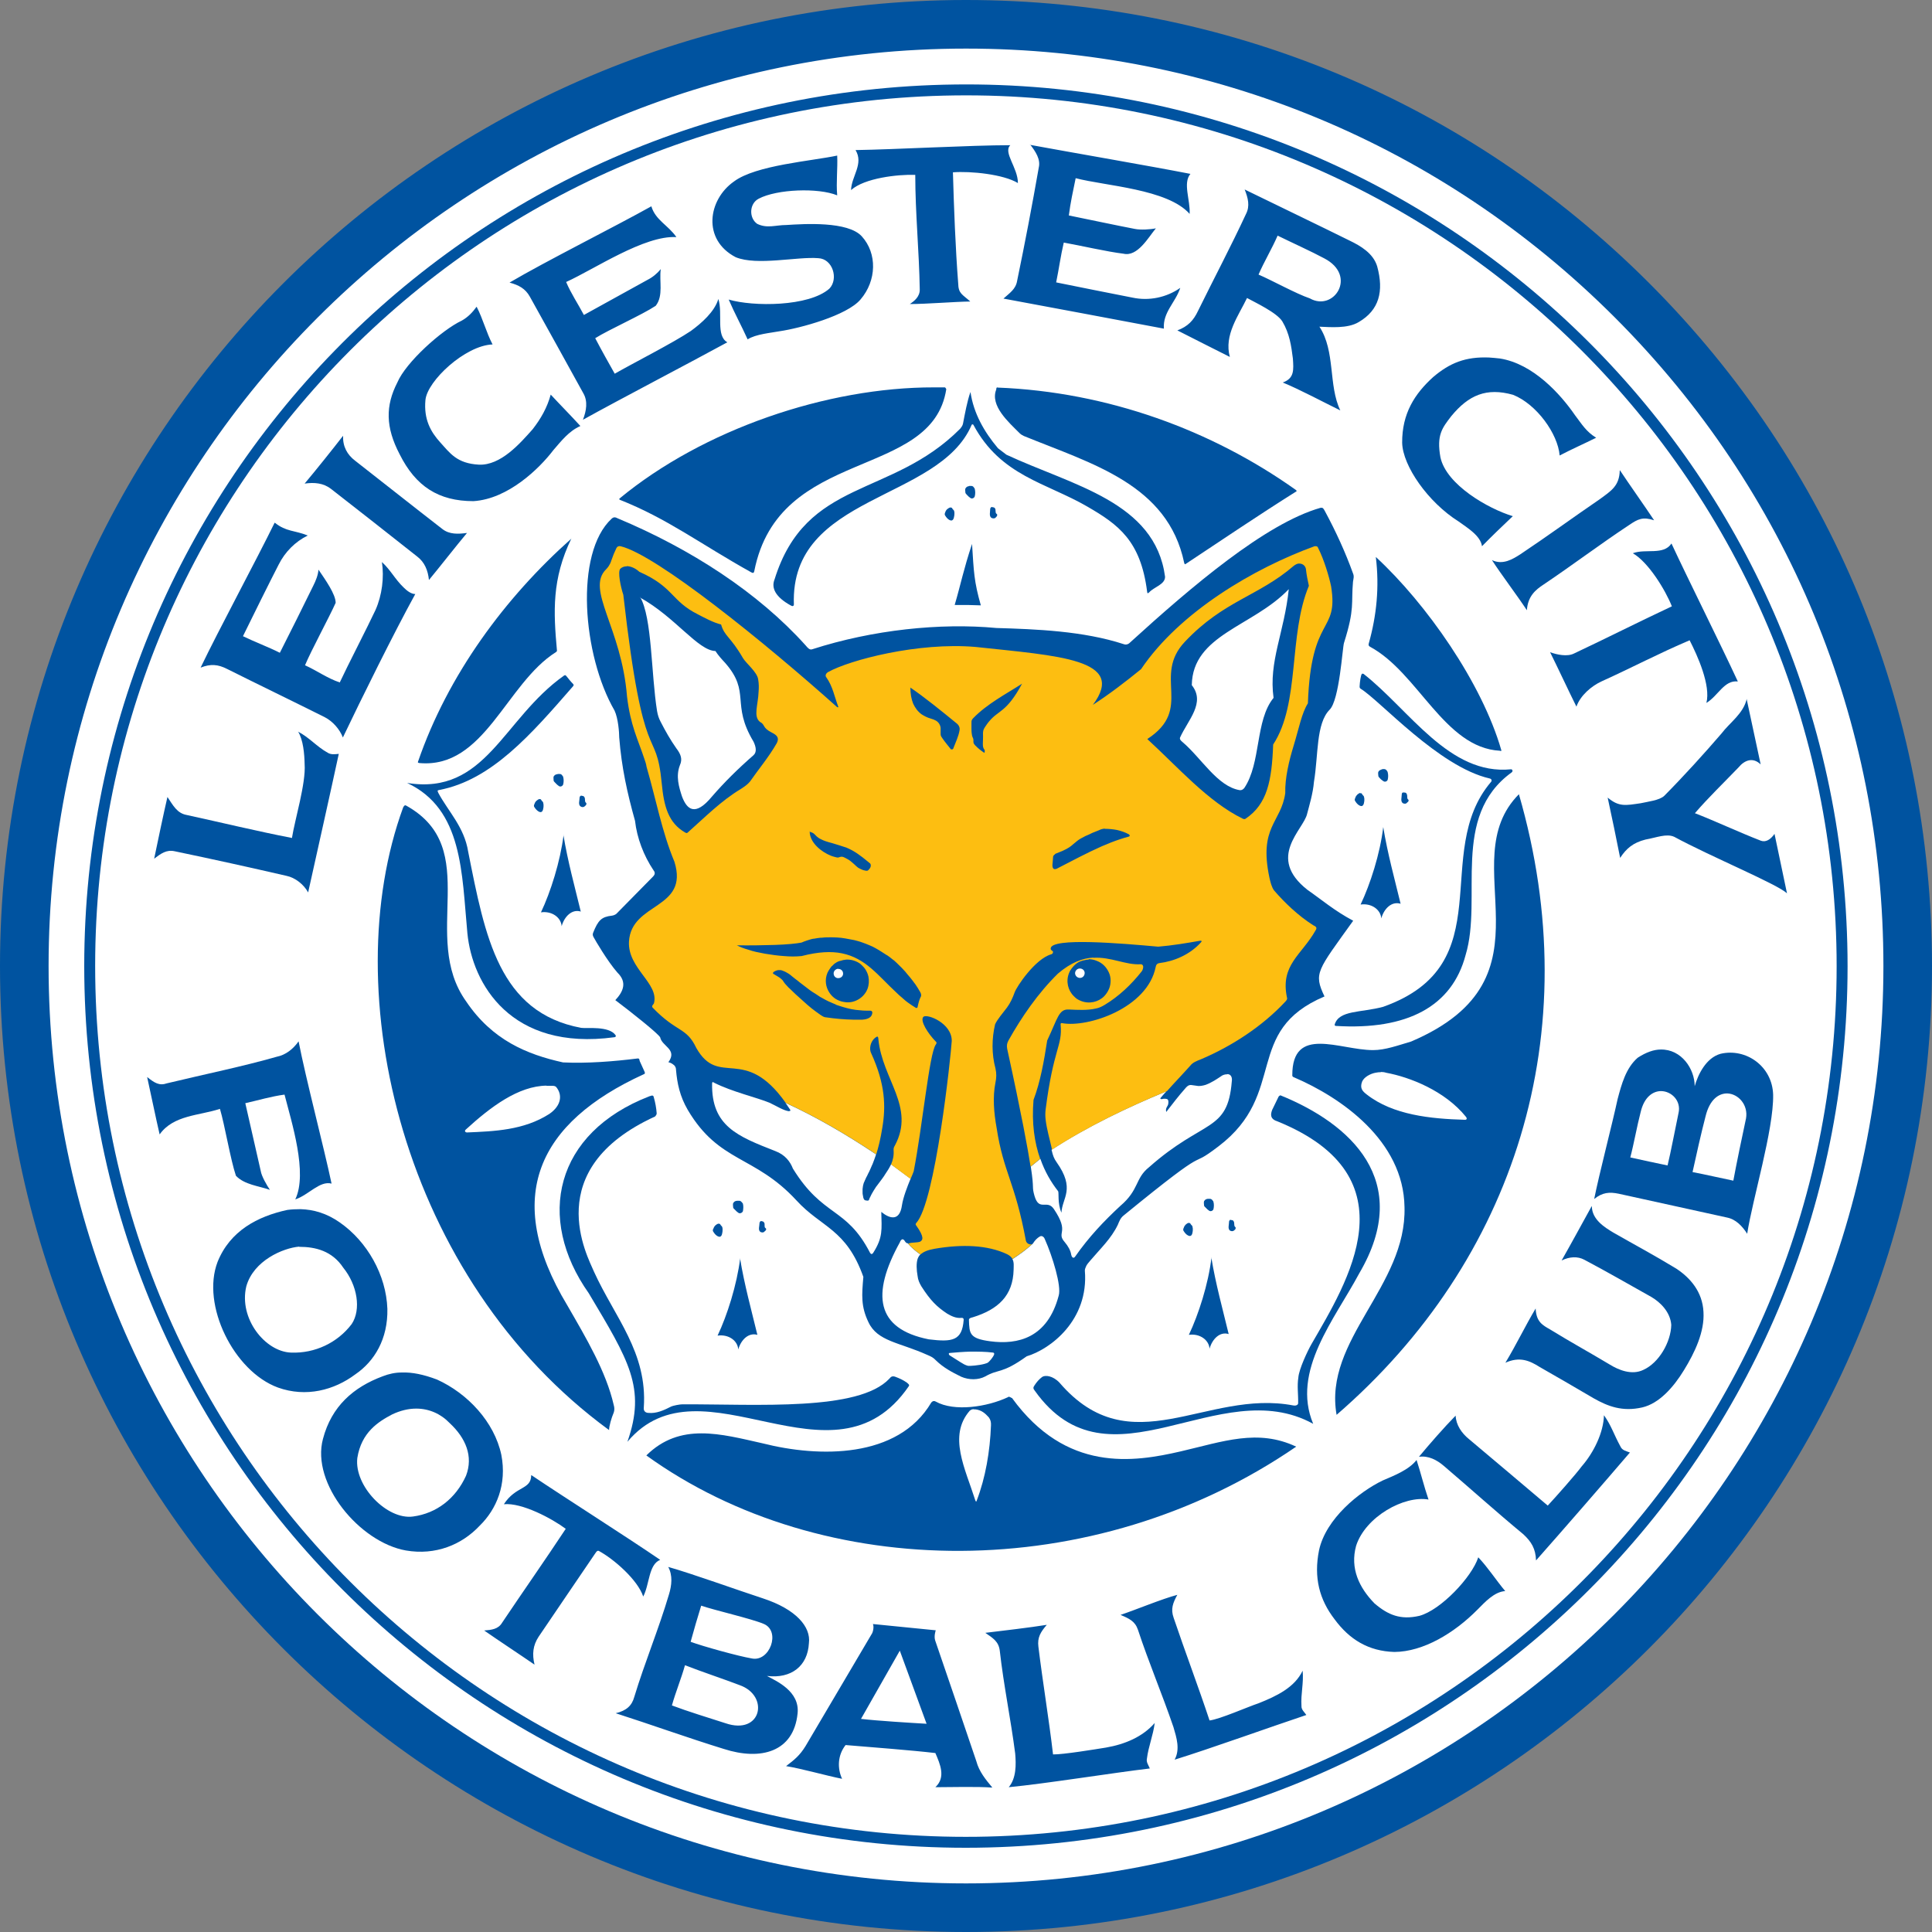
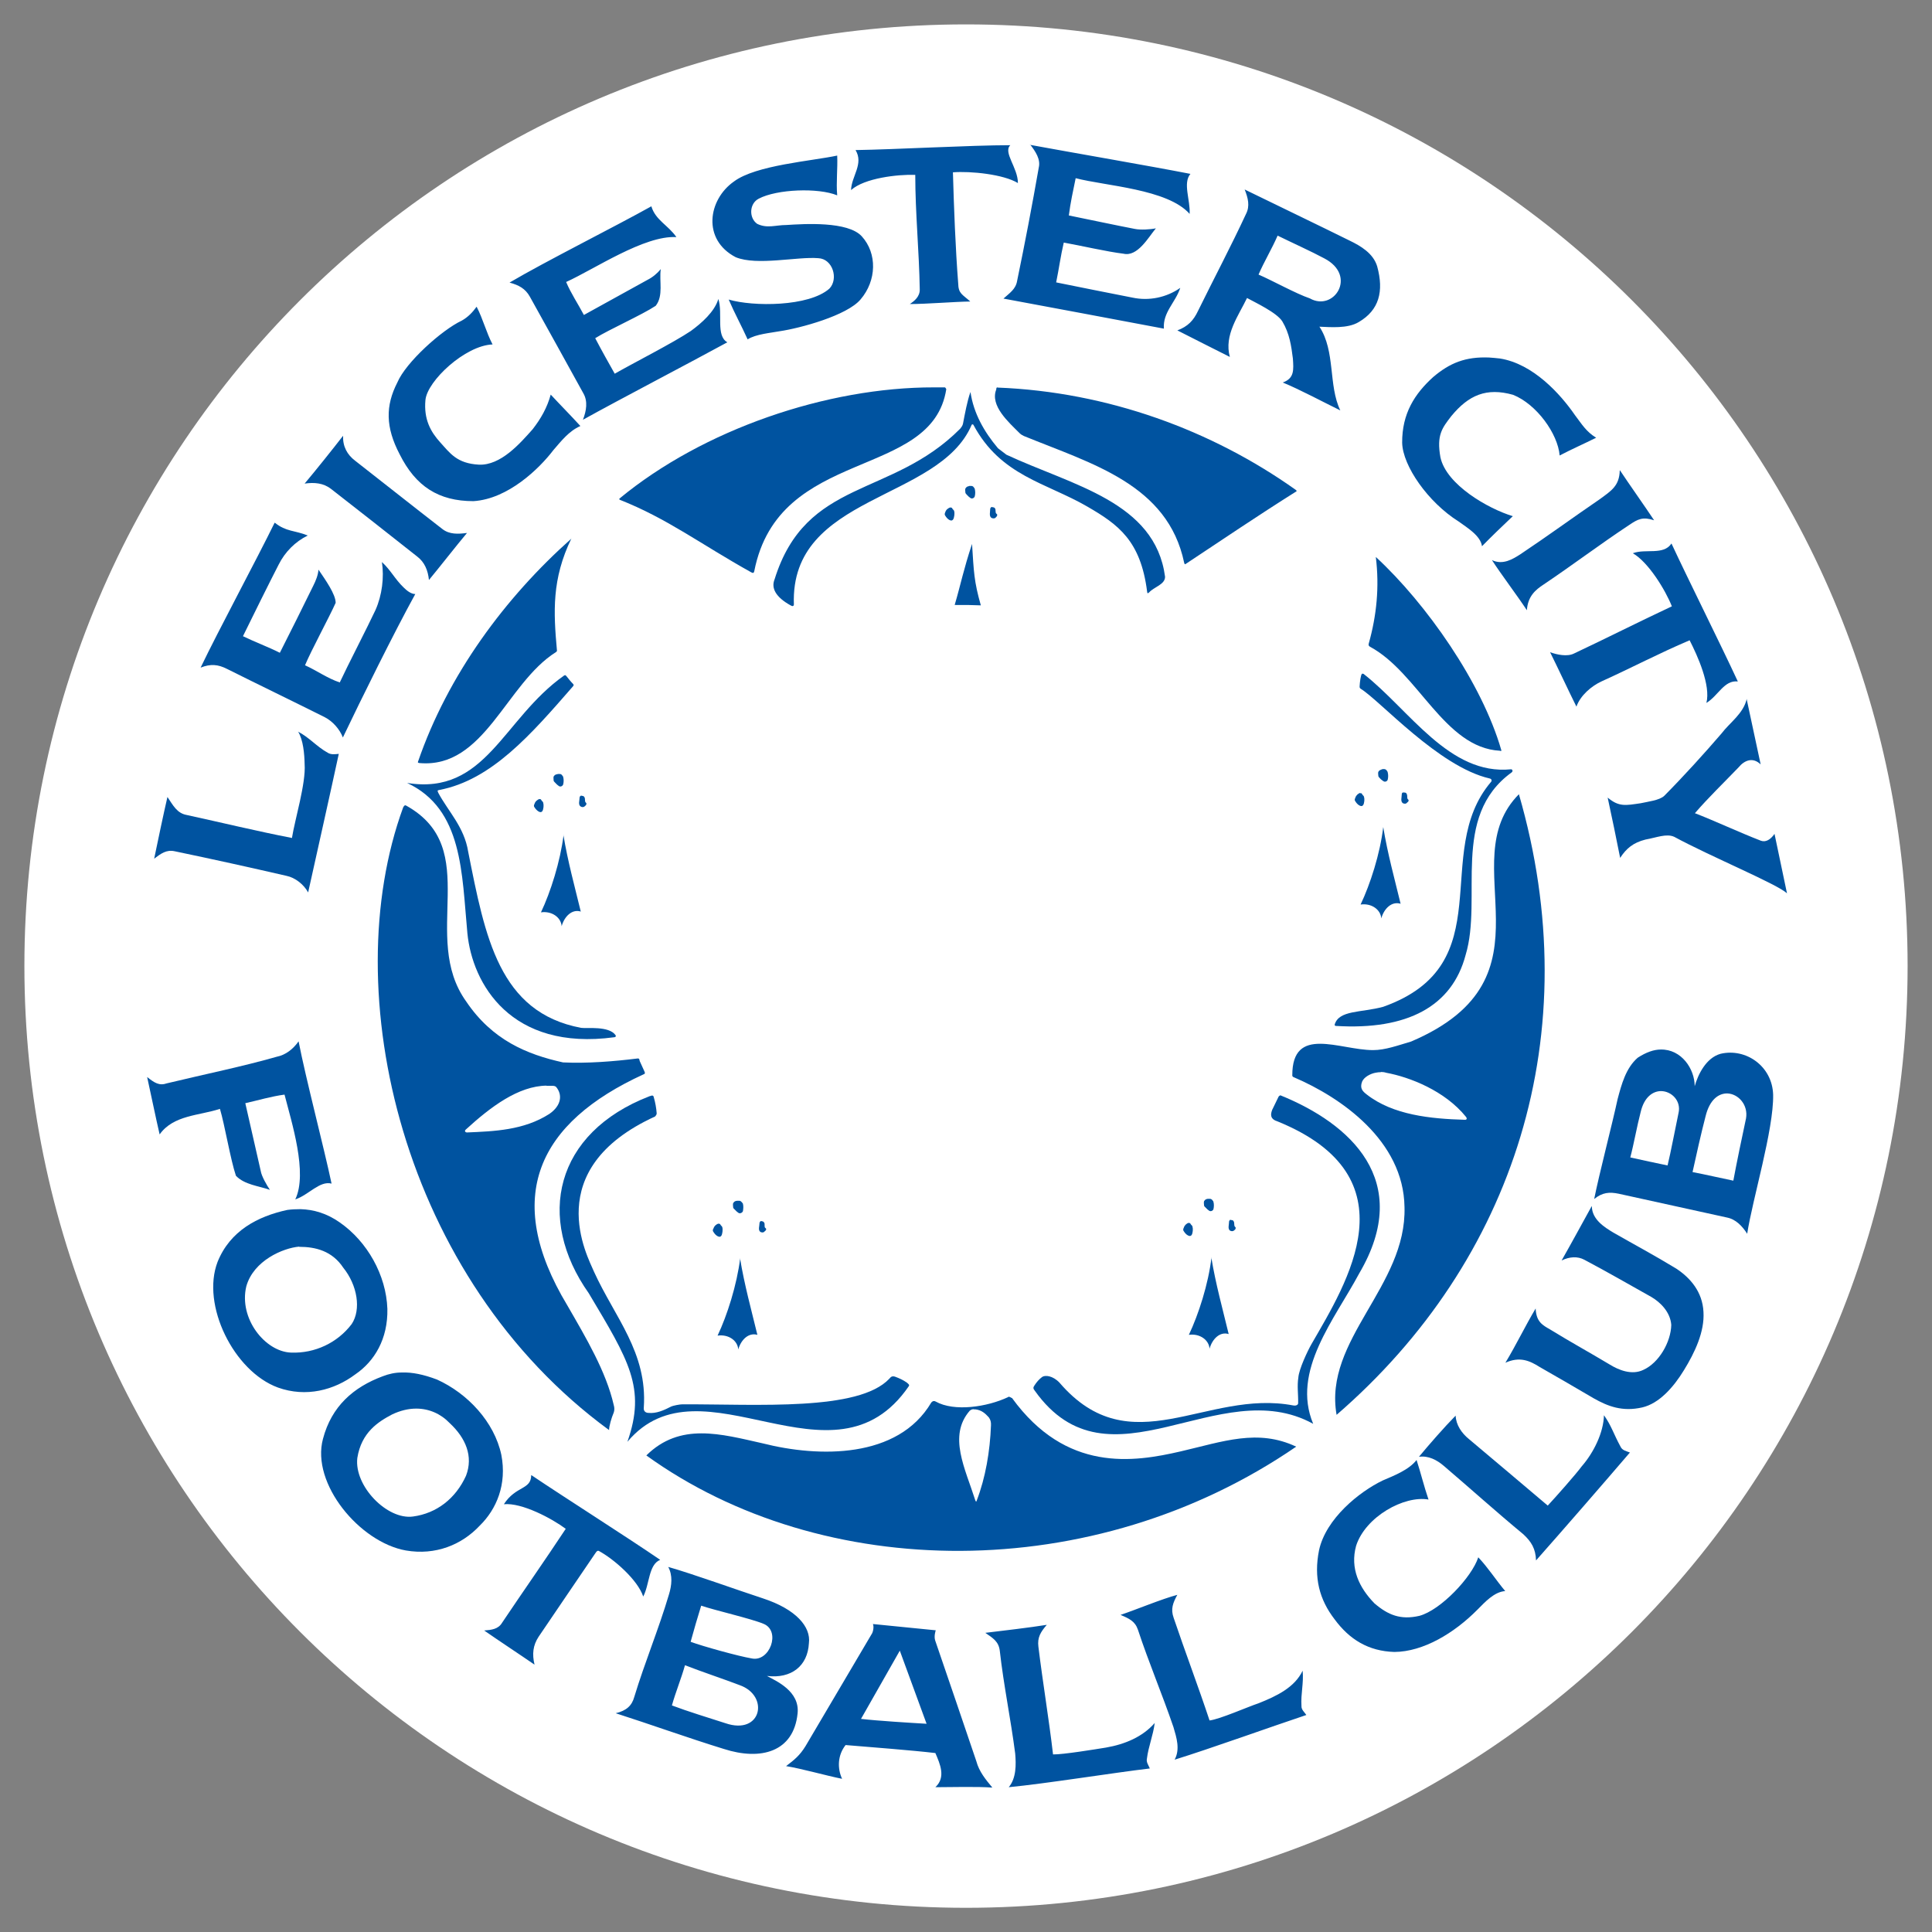
<svg xmlns="http://www.w3.org/2000/svg" height="99" viewBox="0 0 99 99" width="99">
  <rect x="0" y="0" width="99" height="99" fill="#808080" stroke="none" />
  <defs>
    <style>.q,.r{fill:#0053a0;}.q,.r,.s,.t{stroke-width:0px;}.q,.s{fill-rule:evenodd;}.s{fill:#fdbe11;}.t{fill:#fff;}.u{opacity:0;}</style>
  </defs>
  <g id="a">
    <g class="u">
      <rect class="t" height="99" width="99" />
    </g>
  </g>
  <g id="b">
    <g id="c">
      <path class="t" d="M97.75,49.5c0,26.65-21.6,48.26-48.25,48.26S1.25,76.15,1.25,49.5,22.85,1.25,49.5,1.25c26.65,0,48.25,21.6,48.25,48.25h0Z" />
-       <path class="r" d="M49.5,99C22.21,99,0,76.79,0,49.5S22.21,0,49.5,0c13.22,0,25.65,5.15,35,14.5,9.35,9.35,14.5,21.78,14.5,35,0,27.29-22.21,49.5-49.5,49.5ZM49.5,2.49C23.58,2.49,2.49,23.58,2.49,49.5s21.09,47.01,47.01,47.01,47.01-21.09,47.01-47.01c0-12.56-4.89-24.36-13.77-33.24S62.06,2.49,49.5,2.49Z" />
    </g>
    <g id="d">
-       <path class="q" d="M4.88,50.07C4.57,25.43,24.29,5.2,48.93,4.89c24.64-.31,44.87,19.42,45.18,44.05.31,24.64-19.42,44.87-44.05,45.18-24.64.31-44.87-19.42-45.18-44.05h0,0ZM48.93,4.33C23.98,4.64,4.01,25.13,4.32,50.08c.32,24.95,20.8,44.92,45.75,44.6,24.95-.32,44.92-20.8,44.6-45.75-.32-24.95-20.8-44.92-45.75-44.6h0Z" />
-     </g>
+       </g>
    <g id="e">
      <path class="q" d="M47.86,19.85c-5.48-.01-11.84,2.16-16.12,5.7-.01,0-.01.05.02.06,2.45.97,4.12,2.26,6.74,3.72.09.05.13.03.15-.06,1.26-6.42,9.11-4.64,9.84-9.33-.03-.03-.03-.09-.09-.09-.17,0-.35,0-.53,0h0ZM51.12,19.85c-.05,0-.07.02-.07.11-.33.83.64,1.68,1.2,2.24.05.05.14.11.21.14,3.5,1.43,7.38,2.48,8.22,6.5.02.06.03.1.09.05,1.87-1.24,3.72-2.49,5.61-3.68.1-.04.06-.08,0-.12-4.27-3.03-9.6-5.01-15.27-5.23h0ZM29.29,27.59c-3.41,3.03-6.34,6.99-7.87,11.44-.02.04,0,.06.07.07,3.34.3,4.43-4.06,6.99-5.68.03-.02.06-.04.06-.08-.18-1.99-.27-3.66.74-5.75ZM70.5,28.54c.19,1.54.04,3-.36,4.43-.02.07-.02.12.06.17,2.47,1.32,3.81,5.18,6.66,5.33.04.02.09.02.07-.03-.99-3.44-3.84-7.51-6.43-9.9ZM77.84,40.69c-3.5,3.51,2.18,9.39-5.53,12.68-.68.2-1.33.44-1.95.44-1.71,0-4.15-1.3-4.14,1.3,0,.05.04.08.1.1,2.38,1.02,5.6,3.23,5.65,6.64.12,4.06-4.16,6.8-3.48,10.65,9.13-7.9,12.89-19.56,9.34-31.81ZM20.74,41.27s-.05.04-.08.1c-3.46,9.45-.06,24.15,10.55,31.91,0-.2.12-.62.24-.9.04-.11.04-.25,0-.38-.39-1.71-1.41-3.43-2.38-5.11-3.35-5.56-1.49-9.37,3.91-11.84.07-.02.08-.06.05-.13-.08-.18-.17-.37-.25-.55-.02-.05,0-.15-.12-.13-1.21.15-2.58.26-3.81.2-1.86-.41-3.63-1.15-4.96-3.12-2.39-3.33.88-7.82-3.06-10.03-.03-.02-.06-.03-.09-.02h0ZM70.76,54.93c.09,0,.18.01.27.04,1.2.22,3.01.92,4.09,2.26.07.09.04.16-.07.15-1.73-.05-3.67-.24-5.02-1.3-.19-.15-.37-.3-.23-.66.1-.23.42-.4.68-.45.1-.02.19-.03.28-.03h0ZM27.99,55.64c.1,0,.19,0,.29,0,.08,0,.16,0,.22.06.33.4.27.95-.35,1.38-1.31.84-2.83.89-4.23.95-.05,0-.15-.06-.05-.15,1.28-1.17,2.69-2.23,4.14-2.25ZM51.71,71.57s-.04,0-.05.02c-1.08.51-2.76.76-3.71.23-.11-.06-.18-.01-.23.05-1.71,2.89-5.76,2.82-8.64,2.09-2.14-.48-4.23-1.09-5.96.62,9,6.49,22.88,6.7,33.3-.45-1.97-.93-3.75-.26-5.91.24-2.45.57-5.88,1.08-8.65-2.73-.05-.01-.09-.06-.14-.06h0ZM49.91,72.22s.05,0,.08,0c.31.04.49.2.68.41.09.12.12.26.11.41-.05,1.33-.28,2.68-.73,3.85,0,.06-.05.07-.07,0-.52-1.64-1.41-3.31-.29-4.6.07-.06.13-.08.21-.08Z" />
    </g>
    <g id="f">
      <path class="q" d="M52.79,7.41c.27.35.54.75.44,1.17-.34,1.94-.71,3.88-1.11,5.81-.07.43-.38.62-.7.91,2.12.39,6.09,1.14,8.22,1.54-.06-.84.59-1.33.84-2.09-.71.5-1.61.68-2.45.5-.87-.17-3.04-.6-3.91-.78.14-.68.23-1.36.39-2.04.85.15,2.22.47,3.06.57.72.17,1.27-.83,1.66-1.3-.28.06-.79.09-1.08.03-.89-.17-2.49-.51-3.38-.69.08-.64.22-1.28.35-1.91,1.52.4,4.71.55,5.84,1.83.04-.71-.36-1.58.04-2.05-2.1-.41-6.12-1.1-8.23-1.49h0ZM51.78,7.44c-2.03,0-5.91.22-7.94.25.43.71-.21,1.34-.23,2.05.69-.62,2.4-.81,3.29-.78,0,1.96.2,3.92.23,5.87.01.37-.28.6-.51.75.88,0,2.28-.12,3.1-.13-.41-.37-.61-.4-.62-.93-.14-1.8-.22-3.9-.27-5.69.91-.07,2.59.1,3.33.55,0-.79-.77-1.57-.39-1.94ZM42.91,7.97c-1.3.28-4.18.49-5.3,1.33-1.33.93-1.64,2.98.09,3.88,1.09.45,3.16-.04,4.23.05.74.03,1.05,1.06.57,1.56-1.05.93-3.91.93-5.16.56.31.72.65,1.33.97,2.04.42-.27,1.18-.33,1.66-.42,1.02-.15,3.44-.8,4.13-1.63.82-.96.86-2.35.06-3.23-.71-.78-2.93-.64-3.87-.58-.54,0-.98.19-1.49-.06-.43-.3-.41-1.04.08-1.29.93-.49,3.05-.57,4.02-.17-.06-.68.03-1.36,0-2.04ZM63.78,9.71c.17.43.28.84.07,1.25-.77,1.66-1.64,3.3-2.46,4.97-.23.49-.52.8-1.06,1,.72.37,1.96.99,2.69,1.36-.31-1.12.45-2.12.88-3.02.42.23,1.53.75,1.81,1.2.37.62.46,1.26.54,1.9.04.58.08,1.02-.52,1.23.84.34,2.17,1.05,2.95,1.43-.62-1.28-.24-3.03-1.07-4.29.54.02,1.45.11,2.02-.24,1.04-.61,1.29-1.57.94-2.85-.2-.67-.85-1.05-1.41-1.32-1.33-.66-4.05-1.97-5.38-2.62ZM33.38,10.57c-1.86,1.04-5.44,2.83-7.27,3.91.48.13.81.31,1.04.72.92,1.65,1.83,3.3,2.74,4.95.24.41.16.9-.02,1.36,1.91-1.06,5.48-2.92,7.4-3.97-.6-.34-.22-1.47-.46-2.22-.19.65-.86,1.24-1.41,1.64-.89.6-2.98,1.66-3.9,2.19-.34-.6-.68-1.21-1-1.82.72-.45,2.39-1.19,3.1-1.66.41-.52.17-1.27.26-1.88-.18.22-.42.42-.68.55-.78.43-2.48,1.37-3.26,1.8-.3-.57-.66-1.1-.91-1.69,1.44-.65,4.01-2.4,5.65-2.3-.41-.6-1.07-.87-1.28-1.57ZM65.46,12.07c.71.35,1.75.82,2.4,1.17,1.71.89.49,2.75-.74,2.05-.71-.24-1.95-.93-2.63-1.22.3-.69.68-1.31.98-2h0ZM24.42,15.72c-.2.28-.45.54-.76.71-1.02.48-2.86,2.13-3.3,3.17-.61,1.19-.61,2.29.12,3.68.82,1.64,1.99,2.4,3.78,2.4,1.77-.11,3.37-1.66,4.1-2.62.4-.46.79-.97,1.38-1.23-.5-.55-1.02-1.07-1.52-1.61-.18.66-.5,1.23-.93,1.78-.64.72-1.63,1.86-2.75,1.81-1.13-.06-1.48-.59-1.98-1.14-.5-.55-.85-1.19-.76-2.17.09-.98,2.04-2.8,3.44-2.85-.32-.61-.49-1.3-.81-1.92ZM17.58,22.33c-.51.66-1.43,1.81-1.97,2.45.5-.07.96-.03,1.35.27,1.48,1.15,2.95,2.31,4.42,3.47.38.29.55.71.6,1.2.54-.65,1.42-1.78,1.95-2.41-.46.06-.9.08-1.26-.2-1.5-1.16-2.97-2.33-4.47-3.5-.41-.31-.64-.73-.62-1.28ZM14.07,26.79c-.94,1.92-2.87,5.5-3.79,7.42.51-.2.89-.17,1.36.07,1.66.83,3.34,1.64,5,2.47.41.21.77.62.93,1.04.93-1.95,2.64-5.41,3.71-7.35-.22,0-.44-.18-.6-.34-.44-.42-.66-.89-1.11-1.3.12.78.01,1.7-.33,2.46-.39.84-1.44,2.87-1.83,3.71-.65-.22-1.16-.6-1.78-.88.31-.75,1.24-2.46,1.57-3.2,0-.44-.52-1.17-.88-1.7-.02.28-.14.57-.27.83-.4.82-1.3,2.63-1.71,3.43-.57-.29-1.32-.57-1.89-.85.4-.82,1.41-2.86,1.83-3.67.32-.64.84-1.17,1.49-1.49-.67-.27-1.11-.19-1.68-.65h0ZM15.27,37.48c.27.43.33,1.16.34,1.68.07.98-.5,2.83-.65,3.78-1.8-.35-3.61-.79-5.4-1.18-.49-.09-.69-.49-.98-.92-.19.81-.51,2.34-.68,3.16.36-.27.63-.47,1.05-.38,1.92.4,3.82.82,5.73,1.26.44.09.88.43,1.11.85.41-1.85,1.17-5.24,1.57-7.1-.2.02-.4.05-.57-.06-.56-.31-.95-.79-1.52-1.08h0Z" />
    </g>
    <g id="g">
      <path class="q" d="M15.3,53.36c-.27.39-.66.7-1.12.79-1.75.5-3.62.88-5.62,1.36-.4.14-.64-.02-1.02-.32.18.81.45,2.13.64,2.94.71-1,2.04-.96,3.09-1.31.25.84.54,2.6.82,3.43.44.46,1.17.52,1.74.72-.15-.22-.43-.7-.47-.97-.2-.89-.59-2.59-.79-3.47.67-.15,1.33-.35,2.01-.44.36,1.41,1.2,4.02.55,5.37.68-.22,1.25-.97,1.86-.81-.4-1.89-1.32-5.38-1.69-7.29h0,0ZM15.39,61.96c-.22,0-.45.01-.67.04-1.52.33-2.93,1.07-3.57,2.66-.85,2.21.83,5.61,3.09,6.44,1.45.52,2.89.13,3.96-.67,1-.68,1.68-1.83,1.65-3.36-.06-1.73-1.03-3.45-2.44-4.43-.67-.47-1.34-.66-2.01-.68h0ZM15.33,63.89c.84,0,1.69.21,2.26,1.07.72.89.93,2.14.43,2.89-.72.95-1.88,1.51-3.11,1.46-1.33-.05-2.68-1.75-2.29-3.39.37-1.33,1.89-1.97,2.71-2.04ZM20.58,70.33c-.33,0-.65.07-.96.19-1.51.56-2.63,1.54-3.07,3.21-.62,2.29,1.88,5.3,4.25,5.72,1.52.26,2.86-.29,3.78-1.27.87-.85,1.4-2.12,1.11-3.63-.36-1.69-1.73-3.15-3.3-3.86-.69-.26-1.27-.38-1.81-.36h0ZM21.33,72.18c.66,0,1.26.27,1.71.74.83.77,1.22,1.71.84,2.7-.53,1.17-1.51,1.93-2.72,2.09-1.32.18-3.02-1.56-2.85-3,.21-1.32,1.08-1.86,1.78-2.23.42-.2.84-.3,1.23-.3h0ZM27.22,75.6c-.01.75-.79.53-1.4,1.48.92-.09,2.46.73,3.17,1.26-1.07,1.62-2.18,3.2-3.26,4.81-.2.34-.55.37-.92.4.67.47,1.9,1.28,2.58,1.75-.13-.54-.08-.99.21-1.43.95-1.41,1.92-2.82,2.88-4.24.05-.06.1-.19.2-.16.78.42,2,1.49,2.28,2.34.33-.63.27-1.64.87-1.88-1.66-1.14-4.94-3.22-6.6-4.34h0ZM34.24,80.29c.24.44.18.95.04,1.41-.54,1.82-1.23,3.45-1.78,5.26-.12.44-.4.7-.95.83,1.72.55,3.72,1.27,5.54,1.83,1.89.61,3.58.16,3.78-1.82.12-1.14-1.09-1.66-1.57-1.92,1.25.15,2.09-.51,2.15-1.68.11-.83-.65-1.74-2.37-2.3-1.23-.4-3.61-1.26-4.85-1.61h0ZM60.34,81.72c-.8.21-2.14.77-2.92,1.03.44.19.74.32.89.76.56,1.7,1.24,3.29,1.82,4.99.16.54.35,1.14.06,1.67,1.81-.56,4.95-1.69,6.75-2.29-.1-.15-.26-.27-.25-.46-.04-.64.12-1.16.06-1.81-.41.86-1.33,1.3-2.26,1.67-.52.17-1.99.82-2.51.88-.57-1.72-1.26-3.54-1.84-5.26-.16-.45-.04-.76.19-1.18ZM35.94,82.28c.66.23,2.55.66,3.19.93.9.37.31,1.98-.62,1.77-.66-.11-2.5-.62-3.12-.85.17-.62.35-1.24.54-1.85ZM44.73,83.22c.06.12.02.41-.08.54l-3.37,5.71c-.3.49-.58.71-1,1.03.77.12,2.1.5,2.87.65-.25-.54-.23-1.21.18-1.73,1.19.1,3.42.27,4.6.41.24.56.55,1.24,0,1.75.78,0,2.15-.04,2.92.02-.34-.41-.68-.82-.82-1.35-.36-1.06-1.69-4.98-2.11-6.19-.07-.22.02-.49.03-.52l-3.21-.32h0ZM53.64,83.26c-.86.14-2.32.31-3.15.41.39.27.68.44.74.91.2,1.78.56,3.49.79,5.27.05.56.06,1.27-.33,1.73,1.89-.18,5.36-.74,7.23-.96-.07-.17-.19-.32-.15-.5.08-.64.32-1.19.4-1.83-.62.71-1.52,1.09-2.5,1.26-.56.09-2.2.36-2.71.35-.21-1.81-.53-3.71-.75-5.52-.06-.47.11-.75.43-1.12h0ZM46.11,84.59l1.37,3.74c-.86-.05-2.5-.15-3.36-.25l1.99-3.5h0ZM35.1,85.33c.79.31,2.1.75,2.8,1.02,1.54.54,1.13,2.59-.73,1.95-.84-.27-1.95-.61-2.74-.91.19-.68.48-1.38.67-2.06Z" />
    </g>
    <g id="h">
      <path class="q" d="M76.31,18.32c-1.22-.05-2.02.28-2.87,1-.95.86-1.6,1.87-1.59,3.37.03,1.19,1.33,3.05,2.89,4.03.44.32,1.13.73,1.2,1.27.52-.53,1.06-1.05,1.58-1.54-1.26-.38-3.41-1.61-3.71-3.02-.2-1.13.08-1.49.56-2.11.89-1.08,1.8-1.47,3.16-1.09,1.21.48,2.3,2,2.39,3.11.63-.33,1.23-.59,1.87-.91-.51-.31-.73-.69-1.08-1.15-.75-1.09-2.15-2.64-3.85-2.91-.19-.02-.38-.04-.55-.05ZM83,24.11c-.02.79-.44,1.04-1.01,1.46-1.39.95-2.7,1.91-4.08,2.83-.39.25-.9.57-1.46.3.45.7,1.34,1.88,1.79,2.57.05-.71.43-1.04.86-1.32,1.49-1,2.9-2.07,4.4-3.06.43-.29.68-.42,1.26-.23-.45-.68-1.3-1.88-1.75-2.56h0ZM85.65,27.85c-.41.62-1.33.25-1.98.5.79.45,1.67,1.88,2,2.72-1.77.83-3.24,1.58-5.02,2.42-.34.17-.87.06-1.22-.07.37.74.98,2.05,1.35,2.79.2-.57.77-1.06,1.3-1.3,1.59-.72,2.9-1.42,4.5-2.1.41.8,1.09,2.31.86,3.21.61-.37.91-1.18,1.61-1.1-.85-1.84-2.55-5.24-3.4-7.07h0ZM89.51,35.8c-.17.77-.87,1.22-1.3,1.79-.87,1.01-1.91,2.16-2.93,3.19-.24.23-.85.3-1.21.38-.76.11-1.11.2-1.69-.29.18.82.48,2.27.64,3.09.32-.49.67-.78,1.3-.94.57-.1,1.07-.32,1.47-.14,1.86,1.01,5.34,2.45,5.78,2.9l-.64-3.05c-.21.3-.45.44-.7.35-1.11-.43-2.44-1.05-3.38-1.41.69-.8,1.5-1.58,2.23-2.34.32-.39.75-.54,1.14-.16l-.72-3.36h0Z" />
    </g>
    <g id="i">
      <path class="q" d="M85.1,53.78c-.35,0-.75.14-1.18.42-.61.53-.83,1.37-1.03,2.12-.27,1.26-.95,3.86-1.2,5.12.42-.34.78-.37,1.26-.27,1.85.4,3.7.82,5.55,1.22.45.09.78.44,1.03.83.27-1.76,1.36-5.33,1.33-7.12-.04-1.47-1.4-2.41-2.7-2.1-.74.21-1.15,1.06-1.32,1.66,0-.89-.68-1.9-1.74-1.88h0ZM85.11,55.91c.54,0,1.05.5.9,1.13-.14.66-.4,2.03-.56,2.68-.63-.13-1.29-.27-1.91-.41.18-.68.35-1.64.53-2.32.18-.78.63-1.08,1.05-1.08h0ZM88.51,56.03c.57.02,1.08.59.96,1.28-.18.83-.5,2.37-.65,3.19-.69-.14-1.4-.31-2.09-.44.18-.83.45-2.03.67-2.87.21-.85.67-1.17,1.12-1.16h0ZM81.56,61.81c-.52.94-1,1.83-1.54,2.78.41-.2.82-.22,1.16-.04,1.21.64,2.24,1.24,3.44,1.91.46.27.97.77,1.02,1.43-.02.88-.63,1.95-1.44,2.31-.59.28-1.26,0-1.7-.27-1.1-.66-1.97-1.13-3.06-1.8-.38-.22-.72-.38-.75-1.08-.53.89-1,1.87-1.55,2.78.73-.33,1.24-.11,1.76.22.98.56,1.79,1.03,2.76,1.6.74.42,1.48.7,2.49.47.87-.2,1.61-1.04,2.14-1.91.56-.91,1.06-1.97,1-2.98-.05-1.04-.68-1.75-1.39-2.22-1.15-.7-2.06-1.18-3.23-1.85-.45-.27-1.09-.67-1.1-1.34h0ZM82.19,72.52c-.02.88-.52,1.91-1.14,2.62-.31.42-1.33,1.57-1.74,2.01-1.39-1.18-2.65-2.24-4.04-3.41-.37-.3-.66-.72-.68-1.2-.58.59-1.35,1.47-1.88,2.11.48-.07.92.16,1.28.47,1.36,1.16,2.69,2.36,4.07,3.5.41.38.63.74.65,1.34,1.26-1.42,3.58-4.09,4.81-5.53-.17-.07-.39-.1-.48-.3-.36-.66-.47-1.08-.85-1.61ZM72.59,74.81c-.39.51-1.17.81-1.73,1.05-1.21.58-2.92,1.96-3.27,3.58-.28,1.4.02,2.53.8,3.54.76,1.03,1.73,1.63,3.06,1.67,1.49-.01,3.07-.97,4.25-2.16.39-.39.86-.92,1.43-.96-.47-.56-.87-1.19-1.38-1.73-.33,1.02-1.93,2.71-3.02,3-.96.22-1.6-.04-2.3-.64-.78-.8-1.26-1.79-.94-2.95.48-1.49,2.46-2.59,3.71-2.37-.23-.67-.4-1.38-.61-2.02h0Z" />
    </g>
    <g id="j">
      <path class="q" d="M49.72,20.11c-.16.46-.27,1.06-.37,1.58-.02.12-.08.19-.15.28-3.53,3.55-7.89,2.52-9.51,7.72-.18.44.05.91.84,1.34.08.05.15.03.15-.06-.2-5.65,7.44-5.27,9.11-9.2.02-.04.07-.03.09,0,1.4,2.62,3.72,2.96,5.84,4.19,1.59.92,2.73,1.75,3.06,4.35.01.12.04.1.11.04.24-.27.82-.4.81-.8-.51-3.84-4.74-4.67-8.13-6.25-.14-.11-.29-.22-.43-.33-.71-.84-1.25-1.79-1.41-2.88h0ZM49.66,24.91s-.07.01-.1.03c-.04.02-.07.06-.09.09-.02.04-.01.15,0,.22.01.05.06.08.08.11.06.07.11.11.18.16.09.06.2-.01.22-.09.03-.12.03-.26,0-.37,0-.04-.04-.06-.06-.1-.03-.04-.07-.06-.13-.06-.02,0-.06,0-.1,0h0ZM50.81,25.98s-.02,0-.03.02c-.02.02-.04.05-.04.08,0,.15-.07.38.07.46.07.03.16.04.21-.02.03-.04.08-.06.08-.14,0-.04-.05-.05-.07-.09-.02-.06-.01-.17-.03-.22-.02-.03-.04-.06-.08-.07-.04,0-.07-.02-.11-.02h0ZM48.69,26c-.1.04-.21.11-.25.24-.04.08-.04.14,0,.19.05.08.12.17.22.22.08.04.18.04.22-.13.04-.14.04-.34-.02-.39-.08-.06-.06-.14-.16-.12h0ZM49.81,27.87c-.45,1.36-.57,2.04-.89,3.13.59,0,.91,0,1.34.02-.35-1.23-.36-1.72-.45-3.14Z" />
    </g>
    <g id="k">
      <path class="q" d="M28.97,34.59s-.04.01-.07.03c-3.14,2.22-4,6.15-8.04,5.5,2.87,1.34,2.8,4.64,3.09,7.7.25,2.58,2.22,6.05,7.53,5.33.06,0,.1-.05.06-.11-.34-.48-1.48-.33-1.76-.37-4.21-.79-4.92-4.66-5.79-9.03-.2-1.26-1.02-2.06-1.53-3.01-.04-.1-.07-.13.05-.15,2.68-.51,4.7-2.84,6.85-5.31.04-.03.05-.09,0-.13-.12-.12-.23-.26-.34-.4-.02-.02-.03-.03-.05-.03h0ZM28.57,39.67s-.08.01-.11.03c-.04.02-.07.06-.09.09-.02.04,0,.15,0,.22.02.05.07.08.09.11.06.07.11.11.18.16.09.06.2-.01.22-.09.03-.12.03-.26,0-.37,0-.04-.04-.06-.06-.1-.03-.04-.07-.06-.13-.06-.03,0-.06,0-.09,0ZM29.78,40.77s-.02,0-.04.02c-.02.02-.04.04-.04.08,0,.15-.09.37.06.46.07.04.15.04.21-.02.03-.04.08-.05.08-.13,0-.04-.04-.05-.06-.09-.02-.06-.01-.17-.03-.22-.02-.03-.04-.07-.08-.08-.04,0-.06-.02-.1-.02h0ZM27.64,40.94c-.1.04-.21.12-.25.25-.04.08-.04.13,0,.18.05.08.13.17.22.22.08.04.18.05.22-.12.04-.14.03-.35-.03-.4-.08-.06-.06-.14-.16-.12ZM28.88,42.78c-.17,1.37-.67,2.94-1.16,3.97.57-.08,1.03.27,1.06.71.14-.5.53-.89.98-.75-.3-1.24-.67-2.58-.89-3.93Z" />
    </g>
    <g id="l">
      <path class="q" d="M33.37,56.15s-.05.01-.08.02c-4.87,1.88-5.84,6.25-3.12,10.1,2.05,3.44,2.95,4.85,1.98,7.61,3.81-4.53,10.55,2.8,14.42-2.85.05-.07-.03-.12-.11-.19-.19-.13-.39-.22-.58-.29-.14-.05-.22-.02-.31.1-1.58,1.67-6.72,1.3-10.6,1.31-.12,0-.47.06-.59.12-.37.19-.75.36-1.15.32-.11,0-.27-.06-.24-.28.19-2.82-1.49-4.62-2.55-6.95-.33-.79-2.8-5.25,3.13-7.96.03-.05.08-.08.08-.16-.02-.28-.07-.55-.15-.83-.01-.07-.05-.09-.12-.08h0ZM37.77,61.53s-.08.01-.11.03c-.04.02-.07.06-.09.09-.02.04-.01.15,0,.23.01.05.06.07.09.11.06.07.11.11.18.16.09.06.21-.02.23-.09.02-.12.03-.26,0-.37,0-.04-.05-.06-.07-.1-.04-.04-.07-.06-.12-.06-.03,0-.06,0-.1,0h0ZM39,62.57s-.03,0-.04.02c-.02.02-.04.05-.04.08,0,.15-.09.37.05.46.07.03.15.04.2-.02.03-.04.09-.05.09-.13,0-.04-.05-.05-.07-.09-.02-.06,0-.17-.02-.22-.02-.03-.04-.07-.08-.08-.04-.01-.06-.02-.1-.02ZM36.81,62.7c-.1.03-.21.12-.25.25-.05.07-.04.13,0,.18.05.08.12.17.22.22.08.04.18.05.22-.12.04-.14.04-.35-.02-.4-.08-.06-.06-.14-.16-.12h0ZM37.93,64.47c-.17,1.37-.67,2.94-1.16,3.97.57-.08,1.03.26,1.06.71.14-.5.53-.88.98-.75-.3-1.24-.67-2.58-.89-3.93Z" />
    </g>
    <g id="m">
      <path class="q" d="M65.58,56.14s-.05.03-.06.05c-.11.23-.22.45-.33.68-.1.26-.1.48.29.6,6.98,2.85,3.54,8.25,1.72,11.41-.19.33-.64,1.28-.67,1.71-.07.45,0,.84-.01,1.31,0,.11-.15.14-.24.12-4.47-.86-8.33,3.09-11.99-1.17-.34-.36-.74-.4-.89-.29-.16.12-.28.26-.39.43-.08.11-.07.17.02.28,3.81,5.34,9.43-.97,14.26,1.69-1.13-2.71,1.1-5.35,2.36-7.71,2.8-4.76-.48-7.68-4.03-9.12-.01,0-.02,0-.02,0h0ZM61.89,61.43s-.07.01-.1.03c-.04.02-.07.06-.09.09-.02.04-.01.16,0,.23.01.05.06.07.08.1.06.07.11.11.18.16.09.06.2-.01.22-.08.03-.12.03-.27,0-.37,0-.04-.04-.06-.06-.1-.04-.04-.07-.06-.13-.06-.02,0-.06,0-.1,0ZM63.06,62.5s-.03,0-.04.02c-.02.02-.04.05-.04.08,0,.15-.08.37.05.46.07.04.15.04.21-.01.03-.04.08-.05.08-.13,0-.04-.04-.05-.06-.09-.02-.06-.01-.17-.03-.22-.02-.03-.03-.07-.07-.08-.03,0-.07-.02-.11-.02h0ZM60.9,62.66c-.1.04-.2.12-.24.25-.04.08-.04.13,0,.18.05.08.12.17.22.22.08.04.18.05.22-.12.04-.14.03-.35-.03-.4-.08-.06-.06-.14-.16-.12h0ZM62.08,64.43c-.16,1.37-.67,2.94-1.16,3.97.57-.08,1.03.27,1.06.71.14-.5.53-.89.98-.75-.3-1.25-.67-2.58-.89-3.93h0Z" />
    </g>
    <g id="n">
      <path class="q" d="M69.82,34.51s-.03.02-.04.03c-.05.06-.1.4-.11.63,0,.05,0,.08.05.12,1,.61,4,4,6.61,4.6.11.02.13.12.07.18-3.1,3.65.6,9.34-5.52,11.52-1.14.31-2.28.16-2.49.92,0,.03.03.06.05.06,3.68.23,5.97-1.01,6.66-3.63.89-2.93-.78-7.09,2.36-9.36.08-.06.04-.16-.03-.16-3.17.32-5.2-3.04-7.56-4.89-.01,0-.03-.01-.04,0h0ZM70.83,39.42s-.08.02-.11.04c-.04.02-.07.05-.09.09-.02.03-.01.15,0,.22.01.05.06.08.08.11.06.07.11.1.18.15.09.06.2,0,.22-.08.03-.12.03-.26,0-.37,0-.04-.04-.07-.06-.11-.04-.04-.07-.06-.13-.06-.02,0-.06,0-.09,0h0ZM71.9,40.61s-.02,0-.04.01c-.02.02-.03.05-.03.08,0,.15-.08.37.06.46.07.03.15.04.2-.02.03-.04.09-.05.09-.13,0-.04-.05-.05-.06-.09-.02-.06,0-.17-.03-.22-.02-.04-.03-.07-.07-.08-.04,0-.07-.02-.11-.01h0ZM69.69,40.63c-.1.04-.2.12-.24.25-.04.08-.04.13,0,.18.05.08.12.17.22.22.08.04.18.05.22-.12.04-.14.03-.34-.03-.39-.08-.06-.06-.15-.16-.12ZM70.88,42.38c-.16,1.37-.67,2.94-1.16,3.97.57-.08,1.03.27,1.06.71.14-.5.53-.89.99-.75-.3-1.24-.67-2.58-.89-3.93Z" />
    </g>
    <g id="o">
-       <path class="q" d="M67.71,26.02s-.02,0-.04,0c-2.82.8-6.63,4.05-9.76,6.9-.09.1-.22.13-.32.09-2.08-.68-4.51-.77-6.53-.83-2.88-.27-6.34.09-9.44,1.09-.13.05-.23-.07-.33-.19-2.45-2.73-5.91-4.96-9.64-6.52-.1-.05-.19-.09-.31.02-1.91,1.77-1.49,7,.15,9.83.19.41.24,1.13.24,1.38.12,1.53.41,2.84.81,4.27.1.88.44,1.78.95,2.54.1.12.06.23-.02.31-.65.65-1.24,1.27-1.89,1.92-.05.04-.14.08-.22.09-.54.06-.71.24-.96.86-.04.09-.03.15.01.23.09.17.72,1.25,1.23,1.83.5.49.31.96-.11,1.41.8.6,2.22,1.73,2.3,1.91.09.46.9.61.42,1.27.13.03.2.08.3.16.07.08.09.15.09.23.06.71.2,1.36.6,2.05,1.61,2.73,3.42,2.31,5.57,4.64,1.28,1.4,2.55,1.45,3.43,3.92-.08.93-.13,1.51.26,2.32.46.99,1.58,1.03,3.02,1.68.19.08.3.13.44.28.38.37.81.6,1.3.84.4.17.87.17,1.23-.02.69-.4.84-.11,2.12-1.03,1.21-.36,3.19-1.85,2.98-4.39,0-.07.02-.12.05-.19.04-.12.15-.23.25-.35.49-.58,1.05-1.1,1.39-1.81.07-.17.13-.34.29-.47,4.83-3.95,3.12-2.21,4.87-3.55,3.58-2.72,1.23-5.9,5.43-7.68-.57-1.2-.37-1.31,1.47-3.88-.98-.52-1.66-1.11-2.34-1.58-2.13-1.67-.2-3.08-.02-3.9.12-.46.3-1.05.35-1.64.23-1.37.1-2.98.8-3.69.51-.5.66-3.21.74-3.43.56-1.77.36-2.01.46-3.13.02-.15.07-.27,0-.43-.39-1.08-.87-2.13-1.43-3.17-.05-.09-.09-.18-.16-.19-.01,0-.02,0-.04,0h0ZM66.04,30.19c-.23,2.23-1.04,3.7-.78,5.57-.95,1.16-.63,3.33-1.5,4.62-.06.07-.13.12-.23.11-1.15-.19-1.96-1.64-2.94-2.47-.1-.08-.15-.15-.12-.23.4-.89,1.32-1.78.6-2.68.04-2.59,3.13-3,4.96-4.91h0ZM32.8,30.62c1.81,1.01,2.97,2.72,3.86,2.74.14.22.34.44.5.61,1.33,1.52.28,2.08,1.45,4.03.13.27.18.54,0,.7-.78.68-1.48,1.37-2.13,2.12-.86,1.04-1.28.66-1.53,0-.16-.49-.33-1.04-.11-1.61.14-.31.05-.56-.18-.86-.31-.44-.57-.9-.81-1.37-.09-.17-.14-.32-.18-.54-.31-1.92-.25-4.79-.87-5.85h0ZM55.32,49.63c.13-.01.25.08.26.21.01.13-.08.26-.22.27-.13.01-.25-.08-.27-.22-.01-.13.09-.25.22-.26h0ZM42.94,49.65c.13-.01.25.08.26.21.02.13-.08.25-.22.26-.13.02-.25-.08-.26-.21-.02-.13.08-.25.22-.27h0ZM62.89,55.04c.2,0,.26.19.23.37-.21,2.63-1.43,1.91-4.24,4.4-.73.58-.49,1.15-1.48,1.99-.83.77-1.6,1.58-2.3,2.58-.11.17-.2-.01-.21-.09-.03-.21-.16-.44-.33-.64-.46-.52.28-.46-.56-1.7-.35-.51-.75.15-.99-.67-.15-.53,0-.27-.19-1.5l.49-.4c.23.66.55,1.2.91,1.66.05.06-.04.62.17,1.1.04-.77.73-1.21-.25-2.59-.13-.18-.19-.35-.24-.57,0-.02-.01-.04-.02-.06,1.86-1.21,3.93-2.19,5.89-3-.1.11-.2.22-.3.34-.04.05.04.07.07.06.12-.03.18-.02.27,0,.06.04.06.1.06.16.01.23-.17.24-.11.5.32-.41.63-.82.96-1.19.08-.1.18-.21.33-.19l.36.05c.12,0,.24-.02.37-.06.32-.12.55-.28.85-.48.1-.05.18-.06.25-.06h0ZM36.54,55.46s.03,0,.05.02c.93.47,2.2.76,2.85,1.03.34.16.7.39.97.43.11,0,.11-.05.05-.12-.07-.11-.14-.21-.21-.31,1.6.74,3.08,1.6,4.64,2.64,0,.01-.01.02-.01.04-.04.13-.09.25-.13.36-.02.06-.05.13-.08.19-.02.05-.04.1-.06.14-.04.08-.07.17-.11.23-.04.09-.09.19-.13.26-.01.03-.02.06-.04.09-.02.06-.05.11-.07.16-.01.04-.02.07-.03.11,0,.02-.01.03-.01.05-.01.05-.01.1-.02.15,0,.05,0,.1,0,.16,0,.06,0,.11.02.18.02.16.06.22.12.24.02,0,.04,0,.06.01.04,0,.11.02.13-.04.02-.06.04-.11.07-.16.02-.05.05-.1.08-.16.06-.1.12-.21.19-.31.01-.02.03-.05.05-.07.13-.18.27-.35.39-.53.01-.02.02-.03.03-.05.05-.08.1-.16.15-.23.02-.03.04-.06.05-.08.04-.08.09-.15.12-.23l1,.74c-.17.41-.38.96-.44,1.35-.12.88-.66.68-1.06.35.02.91.09,1.3-.41,2.09-.07.11-.13.07-.17,0-1.22-2.36-2.4-1.8-3.95-4.31-.14-.36-.4-.71-.91-.9-1.91-.75-3.27-1.27-3.23-3.46,0-.04.02-.08.06-.08h0ZM53.36,63.34c.08,0,.15.07.18.16.39.87.86,2.4.71,2.89-.57,2.17-2.09,2.53-3.51,2.34-1.06-.14-1.07-.39-1.09-1.1,0-.08.11-.11.2-.13,1.29-.4,2.06-1.1,2.09-2.44,0-.18.03-.37-.06-.54.36-.23.69-.47,1.02-.77,0,0,.02-.02.03-.03.1-.16.21-.28.37-.37.03,0,.05-.02.08-.01h0ZM46.22,63.5s.08,0,.12.06c.03.04.08.15.18.15.17.22.41.41.64.57-.07.07-.11.15-.14.23-.07.21-.06.56,0,.88.02.19.09.35.19.52.46.72.79,1.05,1.32,1.4.22.13.46.25.74.22.08-.01.12.04.11.11-.08,1.06-.57,1.14-1.79.99-2.71-.54-2.95-2.31-1.48-4.97.03-.09.08-.14.12-.15ZM49.73,69.26c.37,0,.77,0,1.16.05.06.01.06.06.05.1-.06.15-.22.33-.3.4-.05.04-.13.06-.2.08-.29.08-.75.11-.83.1-.07-.02-.14-.04-.21-.08-.25-.14-.49-.31-.74-.46-.05-.04-.06-.11,0-.12.34-.03.7-.06,1.07-.07h0Z" />
-     </g>
+       </g>
    <g id="p">
-       <path class="s" d="M67.41,27.99s-.03,0-.05,0c-3.08,1.12-6.9,3.35-8.89,6.3-.8.65-1.62,1.28-2.47,1.83,1.77-2.35-1.76-2.51-6.02-2.97-2.92-.25-6.42.66-7.55,1.29-.1.06-.17.18-.08.28.32.45.41.98.6,1.48.03.05-.03.06-.07.02-3.7-3.31-9.24-7.79-11.08-8.23-.09-.02-.17.01-.21.09-.13.27-.16.35-.26.63-.07.24-.2.39-.27.46-1.06,1.04.79,2.98,1.07,6.52.18,1.5.55,2.17.89,3.2.05.14.09.26.11.4.48,1.65.79,3.34,1.43,4.87.76,2.46-2.21,2.05-2.33,4.09-.07,1.38,1.55,2.14,1.28,3.16-.02.06-.14.13-.07.22,1.25,1.3,1.73.99,2.24,2.07,1.17,2.06,2.45-.19,4.58,2.81,1.6.74,3.08,1.6,4.64,2.64.11-.35.22-.78.31-1.35.19-1.12.15-2.25-.56-3.81-.13-.23-.05-.61.18-.8.12-.09.17-.12.18.06.2,2.07,1.9,3.47.85,5.44-.04.07-.08.13-.07.25.02.27-.03.5-.13.73l1,.74c.07-.16.13-.3.16-.39.45-2.31.8-6.03,1.13-6.49.03-.04.07-.11,0-.16-.39-.4-.83-1.07-.63-1.27.21-.16,1.46.34,1.45,1.24-.05.81-.84,8.27-1.82,9.33-.05.05-.03.09,0,.13.43.6.34.75.19.83-.14.05-.42.03-.55.08-.02,0-.04,0-.06,0,.17.22.41.41.64.57.14-.13.37-.23.72-.29,1.39-.24,2.71-.2,3.72.28.14.07.22.15.27.24.36-.23.69-.47,1.02-.77-.09.07-.29,0-.33-.16-.56-3.03-1.15-3.49-1.5-5.78-.14-.77-.21-1.59-.06-2.33.05-.24.06-.46,0-.72-.2-.75-.19-1.53-.02-2.26.11-.25.4-.58.61-.86.17-.23.29-.49.39-.77.1-.3,1.06-1.73,1.88-1.96.07-.02.08-.06.09-.12,0-.07-.13-.07-.12-.18.03-.57,3.62-.26,5.51-.09.72-.06,1.44-.18,2.12-.3.12-.02.13.02.06.09-.56.62-1.37.96-2.11,1.05-.14.02-.18.1-.2.2-.42,2.11-3.47,3.12-4.79,2.88-.08-.02-.09.04-.08.09.1,1.08-.37,1.19-.77,4.34-.02.18-.02.33,0,.51.06.51.21,1,.33,1.54,1.86-1.21,3.93-2.19,5.89-3,.4-.45.79-.85,1.2-1.31.11-.15.33-.24.54-.32,1.56-.66,3.14-1.68,4.33-2.96.03-.04.11-.11.08-.19-.36-1.69.75-2.19,1.46-3.45.11-.16,0-.21-.12-.27-.77-.49-1.47-1.16-2.01-1.79-.13-.19-.18-.43-.23-.64-.56-2.63.6-2.82.81-4.34-.02-.76.19-1.65.43-2.43.28-.92.41-1.66.73-2.17.16-4.58,1.58-3.55,1.19-5.99-.1-.49-.36-1.37-.67-1.98-.02-.06-.06-.08-.11-.08h0ZM66.53,28.88s.05,0,.08,0c.16.01.29.13.31.29.03.3.09.57.15.85-1.06,2.53-.44,6.01-1.83,8.13-.07,1.86-.3,3.05-1.41,3.8-.04.03-.09.03-.15,0-1.77-.86-3.35-2.67-4.89-4.08,2.4-1.56.23-3.21,1.94-5,1.99-2.1,3.75-2.31,5.57-3.88.08-.06.16-.1.23-.11ZM32.11,29.01c.22,0,.47.12.65.29,1.77.78,1.62,1.49,3,2.18.29.15.8.43,1.19.52.18.62.47.6,1.12,1.72.16.27.73.72.78,1.09.04.23.04.44.02.66-.02.63-.28,1.24.07,1.52.29.15.1.29.61.55.26.13.39.26.26.53-.41.72-.92,1.32-1.38,1.98-.12.15-.3.27-.47.38-1,.6-1.83,1.44-2.73,2.24-.06.04-.08,0-.12-.01-.86-.49-1.09-1.34-1.2-2.51-.3-3.11-.92-.42-1.97-9.67-.14-.42-.29-1.16-.16-1.33.09-.09.21-.13.34-.13h0ZM52.37,35.04c-.8,1.48-1.2,1.34-1.68,1.92-.04.04-.07.09-.11.14-.03.05-.07.1-.11.16-.04.06-.06.11-.08.16,0,0,0,0,0,0-.01.05-.02.1-.02.15.02.48-.06.68.07.84,0,.01.01.02.02.04,0,.02,0,.03,0,.04,0,.03,0,.06-.02.09-.09-.06-.23-.16-.35-.27-.09-.08-.17-.16-.2-.23,0,0,0,0,0,0,0-.02-.01-.04-.01-.06,0-.05,0-.08,0-.11-.01-.11-.04-.09-.07-.22-.01-.06-.03-.16-.03-.33,0-.08,0-.19,0-.31,0-.08,0-.12.02-.15,0-.02.02-.03.03-.05.01-.02.02-.03.04-.05.72-.74,1.67-1.23,2.51-1.77h0ZM46.63,35.22c.75.51,1.6,1.2,2.43,1.88.02.02.03.04.05.06.05.07.08.16.06.26-.05.31-.2.61-.32.93,0,.02-.01.02-.02.03,0,0-.02.02-.03.02-.02,0-.05,0-.07,0-.15-.19-.31-.38-.44-.57-.04-.06-.09-.12-.09-.2,0-.06,0-.12,0-.18s0-.1,0-.15c-.01-.09-.04-.16-.08-.22,0,0,0,0,0,0-.08-.13-.22-.2-.43-.26-.18-.05-.33-.13-.47-.22,0,0,0,0,0,0-.19-.14-.33-.33-.43-.55,0,0,0,0,0,0-.09-.23-.14-.5-.14-.81h0ZM56.61,42.47c.2,0,.42.02.63.06.21.05.42.12.6.22.06.03.07.1,0,.12-.3.08-.6.18-.91.3-.15.06-.3.13-.46.19-.77.34-1.55.76-2.33,1.16-.08.03-.14.02-.17-.02-.01-.02-.02-.04-.03-.06-.02-.08-.01-.17,0-.25,0-.08.02-.16.02-.25,0-.12.08-.13.12-.19.15-.06.27-.11.37-.15.31-.14.43-.24.53-.33.07-.06.14-.12.23-.19.09-.07.21-.14.41-.24.12-.05.24-.1.35-.16.12-.05.24-.1.35-.14.09-.05.19-.07.28-.08h0ZM41.48,42.63s.04,0,.05,0c.05.02.09.04.12.05.03.02.06.04.08.06.09.08.13.17.37.28.06.03.13.06.22.09.09.03.19.06.31.09.29.09.5.15.7.22,0,0,0,0,.01,0,.19.08.38.17.61.33.08.06.16.12.26.19.09.07.2.16.31.25.05.04.09.06.1.13,0,.02,0,.04,0,.07h0s-.02.05-.03.08c-.03.05-.07.1-.11.13-.01,0-.03.02-.04.02-.01,0-.03,0-.06,0-.07-.02-.13-.02-.19-.05-.05-.02-.1-.04-.15-.07-.05-.02-.09-.05-.12-.08-.04-.03-.07-.06-.1-.09-.07-.06-.14-.13-.23-.2-.04-.03-.09-.07-.15-.1-.06-.03-.12-.07-.19-.1-.07-.03-.13-.04-.19-.02-.02,0-.04.01-.06.02-.08.03-.15,0-.23-.02-.06-.01-.13-.04-.19-.06,0,0,0,0,0,0-.48-.19-1.08-.66-1.09-1.23,0,0,0-.02,0-.02,0,0,0,0,.02,0h0ZM42.51,48.03c.13,0,.26,0,.4.01.14.01.27.02.42.05.11.02.21.04.32.06.03,0,.07.02.11.02.06.02.13.03.19.05.08.02.17.05.25.08.12.04.24.09.36.14.1.04.21.09.31.15.1.05.2.12.3.18.08.05.17.11.25.16.04.02.07.04.11.07.06.04.12.09.18.14.01,0,.02.02.04.03,0,0,.02.02.03.02.02.02.04.03.06.05.08.07.15.14.23.22.1.09.19.19.29.3,0,0,.01.01.02.02.08.1.16.2.25.3.05.06.1.13.15.19.04.06.08.11.12.16.09.13.17.26.25.4.03.05.06.13.05.19,0,.02,0,.04-.02.06-.08.16-.12.33-.16.52,0,.03-.03.05-.05.05,0,0-.02,0-.03,0-.13-.08-.26-.16-.38-.25-.12-.08-.23-.18-.33-.27,0,0,0,0,0,0-.11-.09-.21-.18-.31-.28-.91-.84-1.55-1.75-2.78-2,0,0,0,0,0,0-.55-.11-1.21-.08-2.06.14-.29.03-.6.03-.92,0-.32-.02-.65-.07-.96-.12-.15-.03-.31-.06-.45-.09,0,0,0,0,0,0-.14-.03-.27-.07-.39-.11,0,0,0,0,0,0-.25-.07-.45-.15-.6-.23.64.01,1.34,0,1.95-.02s1.11-.07,1.36-.12c.08-.04.18-.07.29-.11.1-.03.21-.07.33-.09,0,0,.02,0,.03,0,.11-.02.22-.04.34-.05.02,0,.04,0,.06,0,.15-.02.3-.02.46-.02h0ZM56.02,49.07c-.54.03-1.13.24-1.81.82-1.02,1-1.87,2.24-2.53,3.42-.08.14-.1.27-.07.43.75,3.43,1.06,5.14,1.2,6.04l.49-.4c-.29-.83-.44-1.82-.34-3.02.35-.92.54-2,.7-3.04.54-1.14.59-1.62,1.11-1.59.46.02.95.05,1.38-.05.17-.03.31-.1.46-.19.73-.44,1.36-1.04,1.89-1.71.06-.07.1-.22.07-.29-.02-.05-.05-.08-.12-.08-.77.05-1.53-.39-2.43-.33h0ZM55.78,49.15c.14,0,.29.03.43.09.29.11.49.33.61.59.06.13.09.27.09.41,0,.14-.02.29-.08.43-.06.14-.14.26-.24.37-.3.31-.78.42-1.2.25-.07-.03-.14-.06-.2-.1-.06-.04-.11-.09-.16-.14-.31-.3-.42-.77-.25-1.19.02-.06.05-.11.08-.16,0,0,.01,0,.02-.02.01-.02.02-.04.04-.06.03-.04.06-.07.09-.11l.03-.03s.09-.09.15-.13c.04-.03.09-.05.14-.08,0,0,.02,0,.02,0,.02,0,.02-.02.04-.02.06-.02.12-.04.19-.05.07-.02.14-.03.21-.03h0ZM43.4,49.17c.14,0,.28.02.43.08.07.03.14.06.2.1.06.04.11.09.16.14.05.05.1.1.14.16.08.12.14.25.17.39.04.21.03.43-.05.64-.03.07-.06.13-.1.19,0,0,0,0,0,0-.16.24-.41.41-.69.47-.14.03-.28.03-.43,0-.07-.01-.15-.03-.22-.06-.07-.03-.14-.06-.2-.1-.12-.08-.22-.18-.3-.3-.2-.29-.26-.67-.11-1.03.03-.07.07-.13.11-.19.04-.06.07-.11.12-.16.01,0,.02-.01.03-.02.05-.05.09-.1.15-.13.04-.03.09-.06.14-.08,0,0,0,0,0,0,.04-.02.09-.03.14-.04.04-.01.09-.03.14-.04h.02c.05-.01.11-.02.16-.02h0ZM39.88,49.71s.06,0,.08,0c0,0,.01,0,.02,0,.05,0,.1.02.15.04.06.02.12.05.19.09.07.04.14.08.21.14l.02.02c.06.05.13.1.2.16.08.06.15.11.23.18.16.12.33.25.51.39.09.07.19.13.29.19.08.05.16.11.24.16.03.02.07.04.11.06.1.06.2.11.3.16.1.05.21.09.32.14.04.01.07.03.1.05.11.04.22.07.34.11.14.04.28.08.43.11.15.03.3.05.46.06.16.02.33.02.5.02.03,0,.06,0,.08.02.02.01.03.03.04.06,0,.27-.24.36-.51.38-.16,0-.31,0-.47,0-.47-.01-.93-.05-1.4-.12-.05,0-.09-.02-.14-.04-.04-.02-.08-.05-.13-.08-.14-.1-.3-.21-.45-.33-.15-.12-.3-.25-.44-.38-.15-.13-.28-.25-.4-.36-.11-.11-.21-.2-.27-.26-.07-.06-.12-.11-.16-.16-.04-.04-.08-.09-.11-.12-.06-.07-.08-.12-.11-.16-.02-.02-.04-.04-.06-.06-.06-.06-.16-.13-.39-.26-.03-.01-.04-.02-.05-.04,0-.01,0-.02,0-.03,0-.01.02-.03.03-.04.02-.02.06-.04.08-.05.02-.01.04-.02.07-.03.02,0,.05-.01.08-.02h0Z" />
-     </g>
+       </g>
  </g>
</svg>